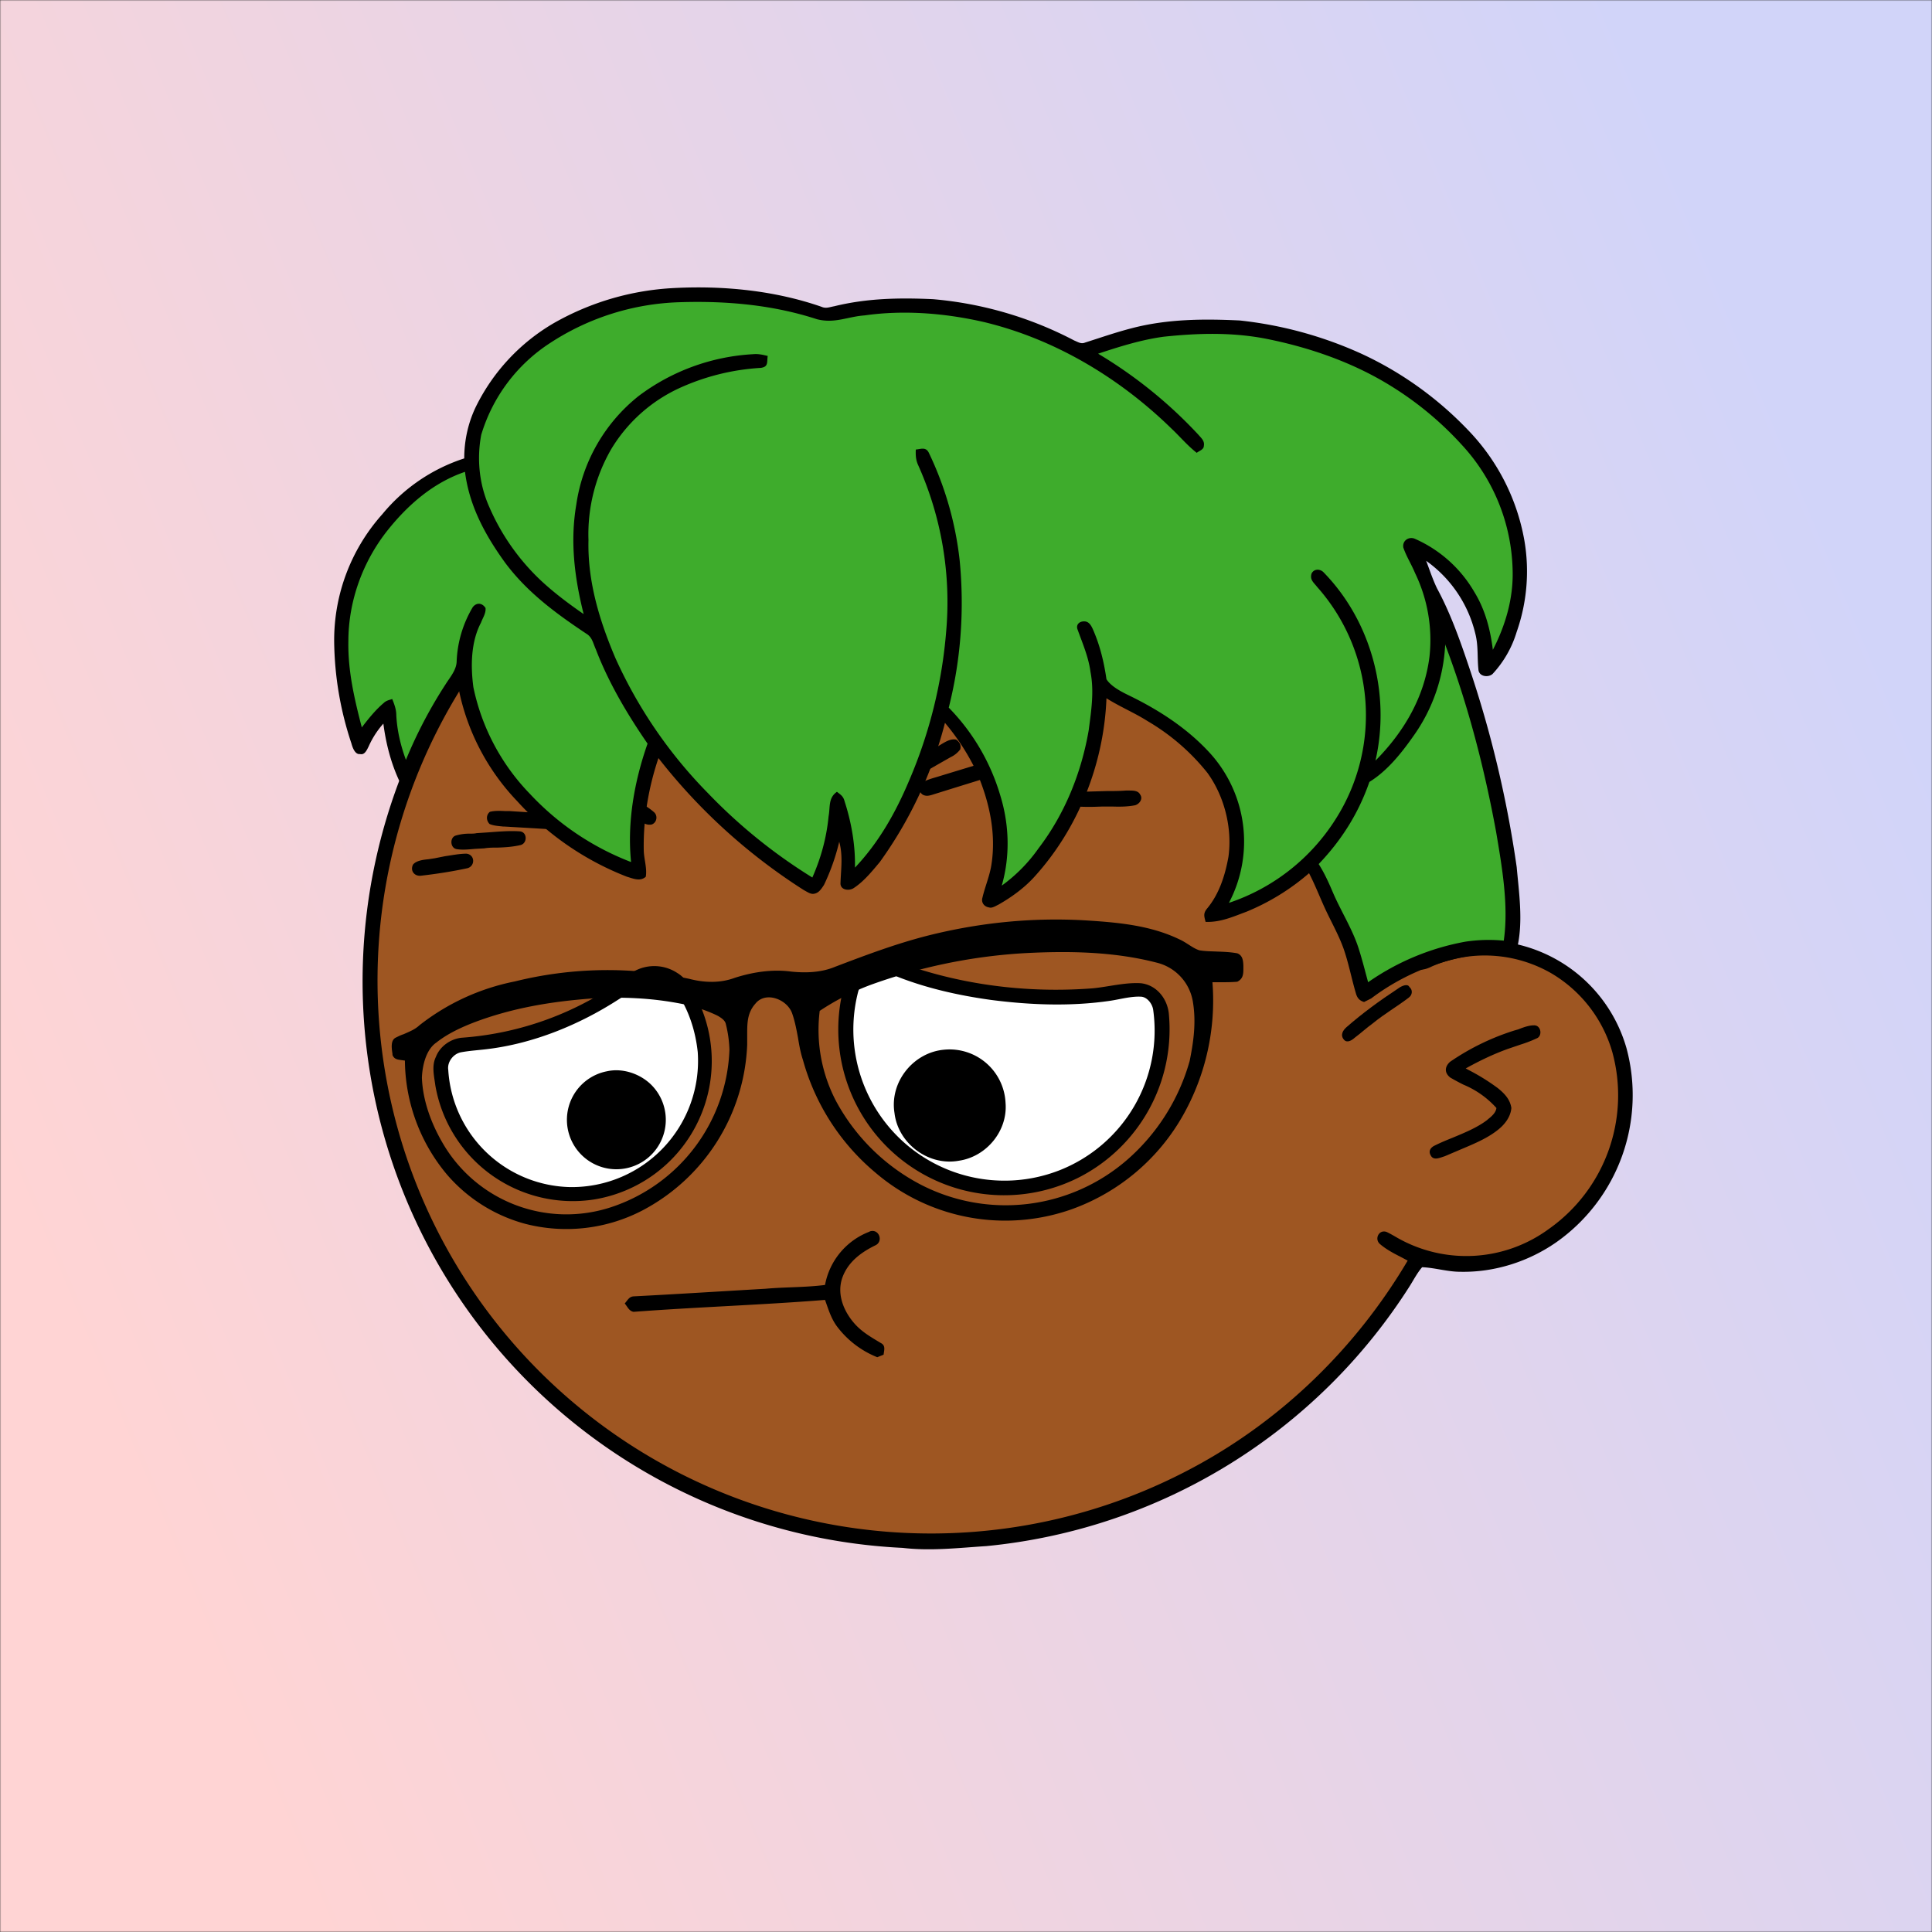
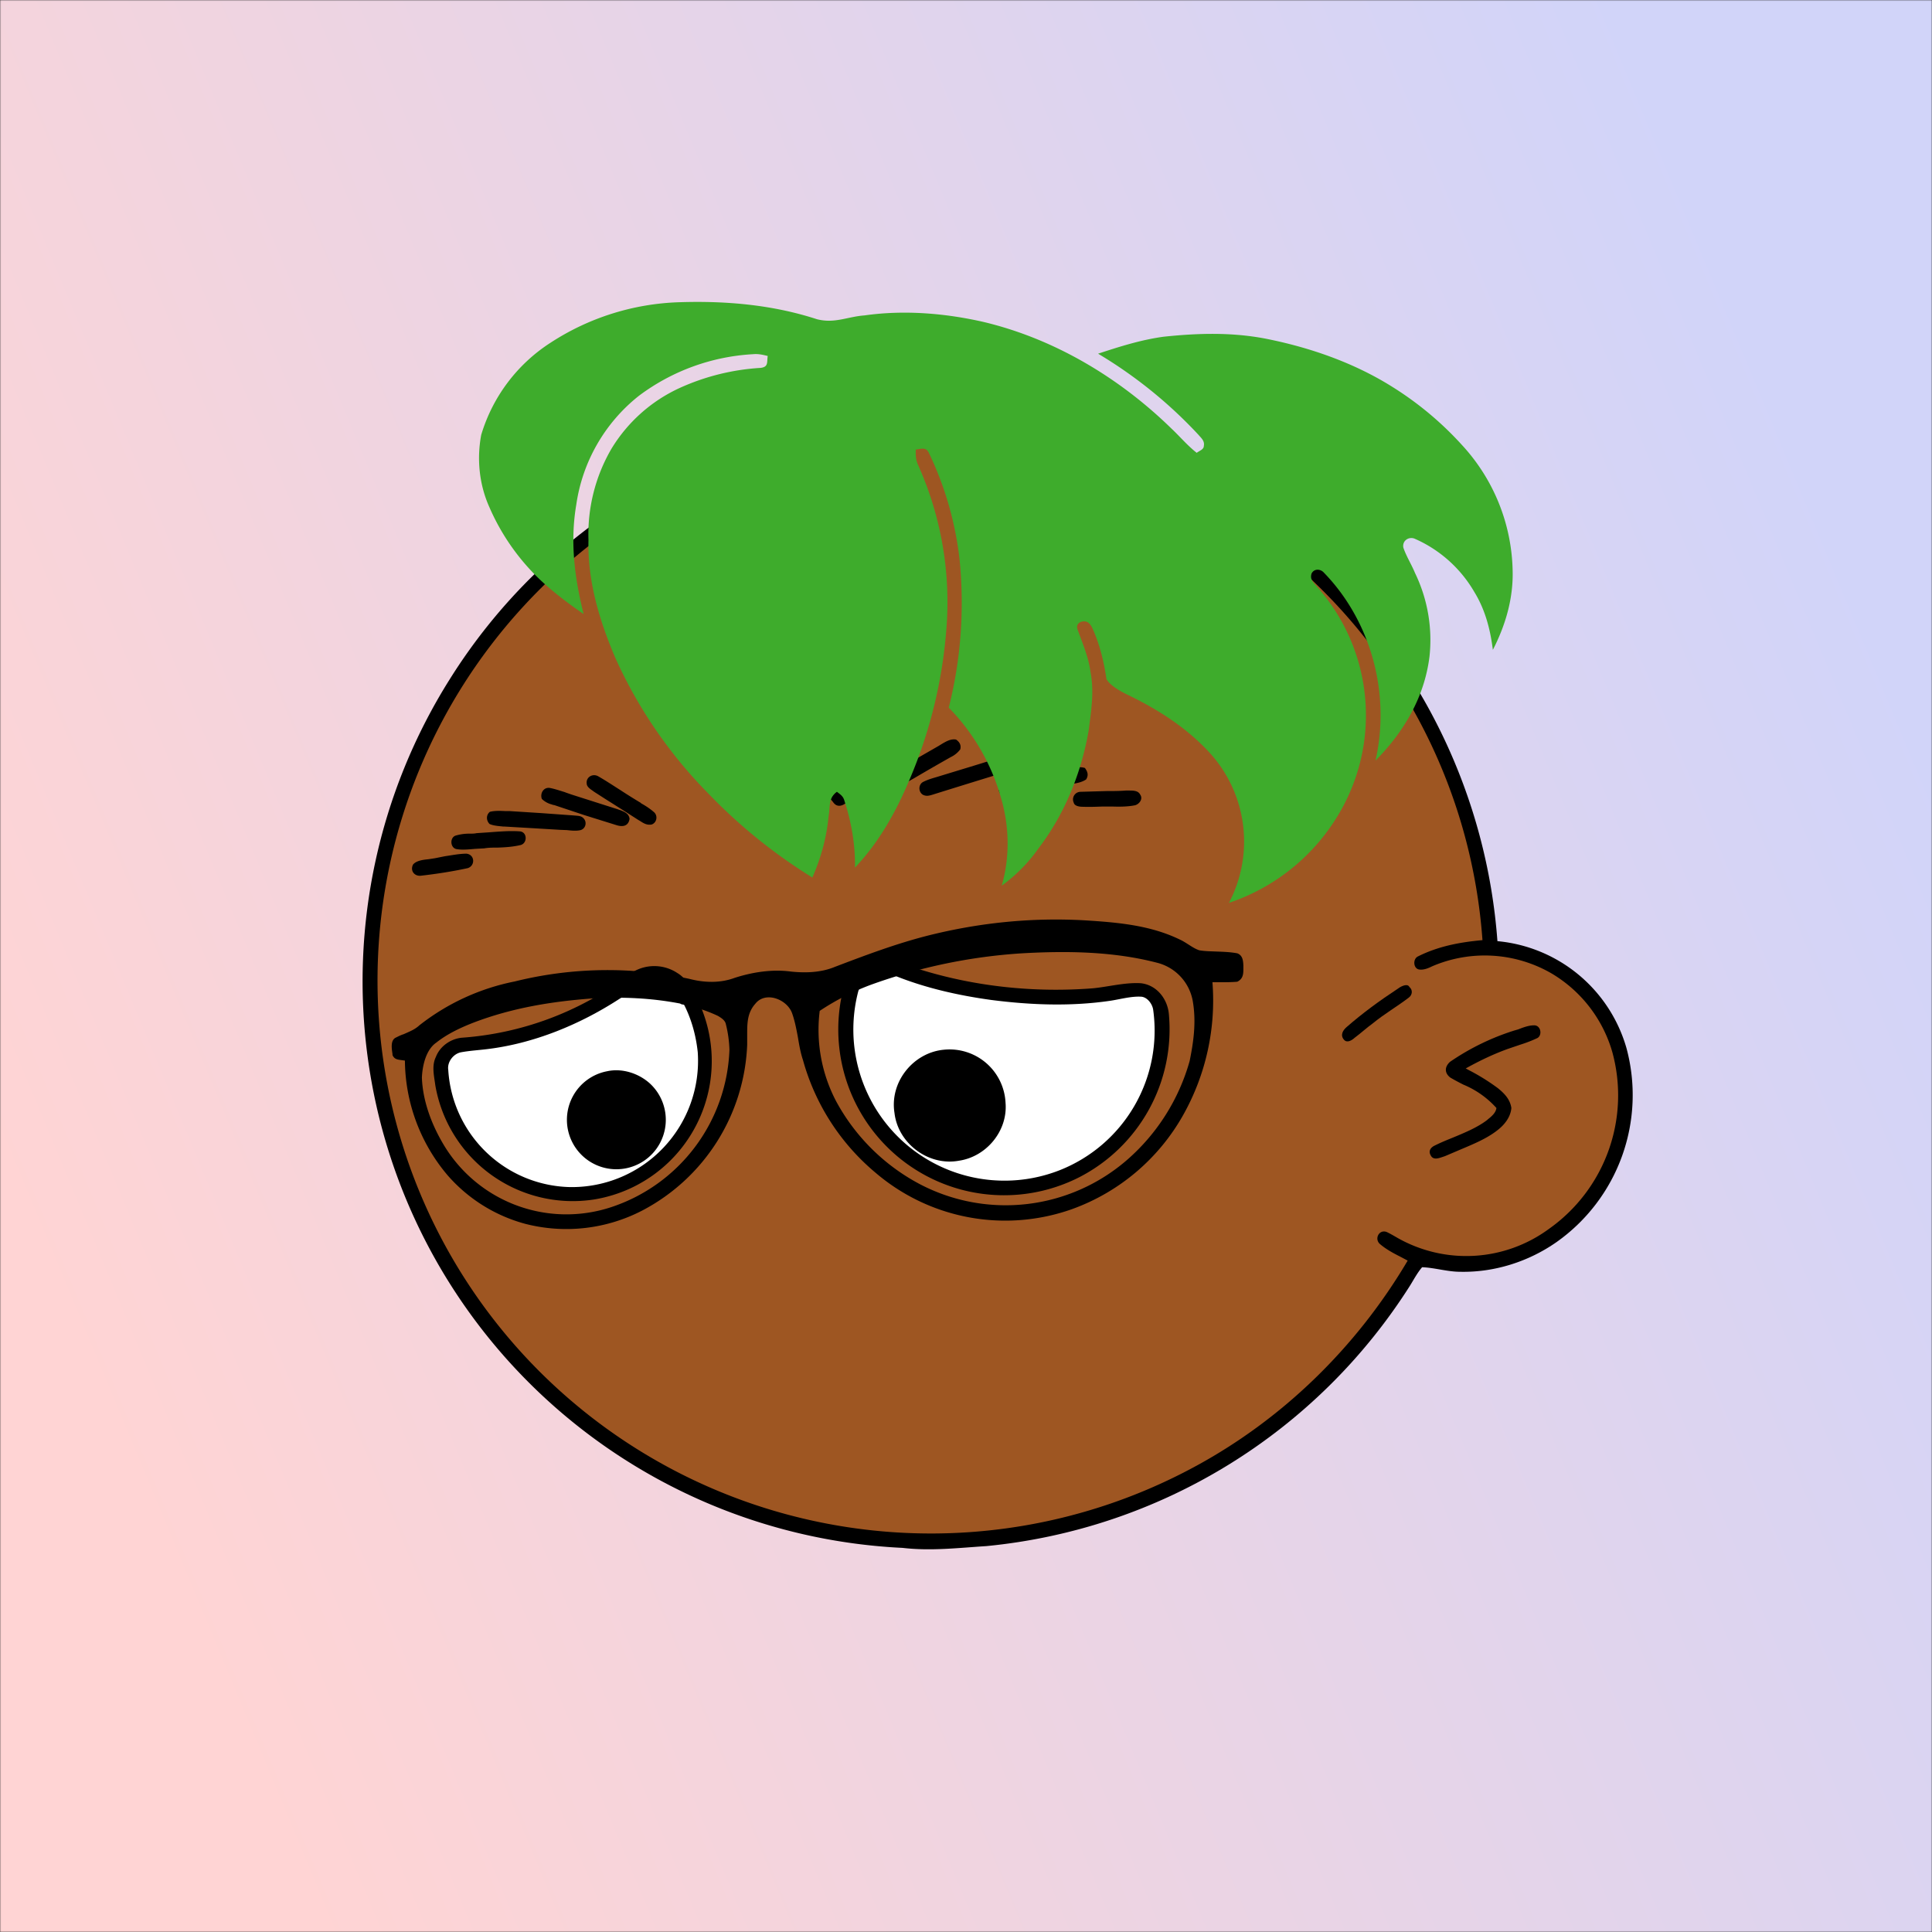
<svg xmlns="http://www.w3.org/2000/svg" viewBox="0 0 762 762" fill="none" shape-rendering="auto">
  <rect x="0" y="0" width="762" height="762" fill="#333333" stroke="none" />
  <mask id="viewboxMask">
    <rect width="762" height="762" rx="0" ry="0" x="0" y="0" fill="#fff" />
  </mask>
  <g mask="url(#viewboxMask)">
    <rect fill="url(#backgroundLinear)" width="762" height="762" x="0" y="0" />
    <defs>
      <linearGradient id="backgroundLinear" gradientTransform="rotate(338 0.5 0.5)">
        <stop stop-color="#ffd4d4" />
        <stop offset="1" stop-color="#d1d4f9" />
      </linearGradient>
    </defs>
    <path d="M396 164.8a224.8 224.8 0 0 1 104.8 42.4c6.2 4.9 12.5 9.4 18 15a225.4 225.4 0 0 1 71.8 149 58.5 58.5 0 0 1 50.9 42.2 71 71 0 0 1-27.6 76.5c-11 7.7-24.5 12-38 11.7-5 0-10-1.6-15-1.8-1.9 2.2-3.3 4.9-4.8 7.3A223.3 223.3 0 0 1 389 609.8c-11 .7-21.9 2-33 .7a223.7 223.7 0 0 1-178.8-342.3A223.4 223.4 0 0 1 352 163.5c14.6-1.4 29.4-.3 44 1.3Z" fill="#000" />
    <path fill-rule="evenodd" clip-rule="evenodd" d="M498.8 213.2A216 216 0 0 0 363 169c-13-.2-26.2 1.6-39 4a218 218 0 0 0-113.6 365.5 218.5 218.5 0 0 0 260.4 40.2c35-18.8 64.2-47.3 84.4-81.5l-3-1.6c-2.8-1.4-5.7-3-8-5-2.2-2-.3-5.8 2.7-4.7 1.5.7 3 1.6 4.4 2.4a55 55 0 0 0 59.6-3.6 64.5 64.5 0 0 0 25-69.8 53.1 53.1 0 0 0-24-31 52.6 52.6 0 0 0-47-2.8c-1.6.8-3.4 1.5-5 1.3-2.5-.2-2.8-4.2-.6-5.2 8-4 16.5-5.6 25.4-6.4a217 217 0 0 0-72-146.4c-4.4-4-8.7-8.1-13.9-11.3Zm107.6 196.2c2-1.2 1.3-5.1-1.4-5-2 0-4.2.8-6.2 1.6l-1.4.4a95.1 95.1 0 0 0-25.5 12.4c-2.2 2-2.2 4.4.1 6.2a92 92 0 0 0 5.2 2.8 36 36 0 0 1 13 9.2c-.2 1.9-2 3.4-3.4 4.5l-.2.2c-3.9 3-8.8 5-13.6 7-2.5 1-4.9 2-7.1 3.1-1.7.8-2.6 2.2-1.6 3.9 1 2 3.2 1.1 5 .5l.6-.2 5.4-2.3c5.4-2.3 11-4.5 15.4-8 2.7-2.1 5.1-5.1 5.4-8.7-.5-3.4-2.7-5.7-5.3-7.8a83 83 0 0 0-11.6-7.2l-1.1-.6c5.4-3 10.8-5.6 16.6-7.7l5-1.7a52 52 0 0 0 6.7-2.6Z" fill="#9e5622" />
    <g transform="translate(-161 -83)">
      <path d="M506 461.1c5.5-1.1 11.7 2.5 17 4 22.1 7 45.9 9.5 69 7.7 6.2-.6 12.8-2.4 19-2 6.2.7 10.4 6.1 11 12a65.6 65.6 0 0 1-35.5 64.6 65.4 65.4 0 0 1-92.4-76.2c1.4-5.3 6.8-9 12-10ZM428.2 466.8c3.7 2.2 5.9 6.6 7.8 10.2a55.3 55.3 0 0 1-40.8 79.1 55 55 0 0 1-62.5-45c-.5-3.8-1.5-7.7.2-11.2 1.6-4.2 5.7-7.1 10.1-7.6a123.8 123.8 0 0 0 65.1-24.1 16.5 16.5 0 0 1 20.1-1.4Z" fill="#000" />
      <path d="M513.4 467.6c12.2 5 25.5 8 38.6 9.8 15.6 2 31.4 2.6 47 .3 3.9-.6 8.1-1.8 12-1.6 2.4.1 4.4 2.7 4.8 5a59.2 59.2 0 0 1-37 63.5 59.6 59.6 0 0 1-79.4-70.2c1.6-6.2 8-10 14-6.8ZM427.8 474.2c4.8 7 7.5 15.3 8.4 23.8a49.8 49.8 0 0 1-50.2 53.2 49.2 49.2 0 0 1-48.2-46.2c-.5-3.2 2.1-6.5 5.2-7 3.3-.6 6.7-.8 10-1.2 18.4-2.2 36.5-9.6 52.1-19.7 3.1-1.9 5.9-4.3 9-6.1 4.4-2.3 11-1.2 13.7 3.2Z" fill="#fff" />
      <path d="M533.5 497a22.1 22.1 0 0 1 24.1 21c.9 11-7.5 21.2-18.4 22.8-12 2.2-24-6.8-25.4-18.8-2-12.3 7.5-24 19.7-25ZM400.5 505.5c6-1.3 12.6.9 17 5a19.5 19.5 0 1 1-17-5Z" fill="#000" />
    </g>
    <g transform="translate(-161 -83)">
      <path d="M517 379.7c1-1 2.2-2.3 1.8-3.6-.3-2.5-3.5-3.1-5.2-1.5l-8.3 7.4-6.5 5.8-3 2.7a44.3 44.3 0 0 0-7.4 7.5l.9 1c.7 1 1.4 1.8 2.7 1.8 1.5 0 2.7-1.1 3.8-2l.4-.4c4.3-4 8.7-8 13.1-11.8l7.6-6.8.2-.1ZM539.7 378.7c.5-1.8-.2-3-1.6-4-2-.4-3.9.7-5.6 1.7l-1.3.8-13.4 7.7-14.4 8.4c-1.6.9-1.7 2-1.7 3.4v1.5l1.2.3c1.2.4 2.3.8 3.6 0l15.1-8.6a959.6 959.6 0 0 1 14.4-8.3 10 10 0 0 0 3.7-3ZM566.4 378.4c2-.7 4.2.2 4.4 2.6 0 2.3-1.7 2.9-3.5 3.5l-.8.3a5914.4 5914.4 0 0 0-37.6 11.6c-1.3.4-2.6.8-4 0-1.8-1.2-1.7-4.2.4-5.1 1.8-.9 3.7-1.4 5.7-2l2.6-.8 11.5-3.5 21.3-6.6ZM589.4 390.4c1-1.7.6-3-.5-4.5-2.2-.7-4.9 0-7.4.5l-2.5.5-8.5 1.7-12.4 2.5c-2 .5-3.7 1.7-3.1 3.9.6 2 2 2.4 4 2.1l12-2.3 11.5-2.3c.5 0 .9-.2 1.3-.3 2-.3 4-.7 5.6-1.8ZM405.8 394.7a231.8 231.8 0 0 0 8 5v.1c1.8 1 3.5 2.1 5 3.4 1.8 1.4 1.3 4.3-.8 5-1.8.3-3-.4-4.4-1.3l-1-.6a1584 1584 0 0 0-12.9-8.2l-4.2-2.7-.3-.2-.4-.3c-1-.7-2.4-1.6-2.4-2.9-.3-2.4 2.2-4 4.4-2.9 3 1.7 6 3.7 9 5.6ZM384 395.5c-2-.6-4-1.3-6-1.7-2.5-.5-4.1 2-3.3 4.3a8.7 8.7 0 0 0 4 2.2l.5.2h.3l12 4 12.5 3.9c2.4.8 4.8.6 5.3-2.4-.2-2.1-2-2.8-3.7-3.5h-.1l-.3-.1-.5-.2-18.2-5.8-2.6-.9ZM587.1 395.3l10.4-.3c2.5 0 5 0 7.5-.2h1.3c1.7 0 3.6 0 4.4 1.6 1.2 1.7-.3 3.7-2 4.2-3 .6-6.1.6-9.2.5H596l-3 .1a80 80 0 0 1-5 0c-1.3 0-3.2-.3-3.5-1.6a3 3 0 0 1 2.6-4.3ZM360.3 402.9c-2-.1-4.2-.2-6.1.3-1.5 1.2-1.5 3.4-.1 4.8 1.6.7 3.6.8 5.4 1h.5l10.3.6 11.7.7 2.6.1c1.8.2 3.7.4 5.4 0 2-.6 2.6-3.1 1.2-4.6-.9-1-2-1-3-1.1l-1.2-.1-12.5-.9-12.5-.8h-1.7ZM349 411.6l4.5-.3c4.1-.3 8.4-.7 12.5-.4 3 .2 3.1 4.7.3 5.4-3 .7-6 .9-9 1-1.8 0-3.6 0-5.3.3l-3.6.2c-2.4.2-5 .5-7.3.1-2.5-.4-2.8-4.4-.5-5.3a19 19 0 0 1 5.7-.8c1 0 1.8 0 2.7-.2ZM345.5 425.4c3-1 2.8-5.3-.5-5.7-2.8 0-5.7.6-8.5 1l-4 .8-2.6.4c-2.2.2-4.8.6-6 2.1-1.2 2.4.5 4.6 3 4.4 6.2-.7 12.6-1.7 18.6-3Z" fill="#000" />
    </g>
    <g transform="translate(-161 -83)">
-       <path d="M504 568.7c3.7-1.3 5.6 4 2.2 5.5-5.7 2.8-10.8 6.6-13 12.8-2.2 6.4.5 13.1 4.8 18 3 3.4 6.6 5.4 10.4 7.7 2 1 1.3 2.8 1.1 4.6l-2.5 1A37 37 0 0 1 491 606c-2.3-3.2-3.3-6.7-4.6-10.3-25.1 2-50.4 2.8-75.5 4.7-1.8-.3-2.4-2-3.5-3.3 1.1-1.2 1.7-2.7 3.5-2.8 17.4-.9 34.6-2 52-3 7.8-.7 15.7-.5 23.5-1.5a27.9 27.9 0 0 1 17.5-21Z" fill="#000" />
-     </g>
+       </g>
    <g transform="translate(-161 -83)" />
    <g transform="translate(-161 -83)">
-       <path fill-rule="evenodd" clip-rule="evenodd" d="M589 446c12.8.8 25.7 1.9 37.4 7.6 1.1.5 2.2 1.2 3.3 1.9 1.4.9 2.8 1.8 4.3 2.3 2.3.4 4.7.4 7 .5 2.7.1 5.4.2 8 .7 2.1.8 2.3 2.8 2.4 4.8v1c0 2.2 0 4.2-2.4 5.4-2.2.2-4.4.2-6.6.2h-3.2a92.2 92.2 0 0 1-11.5 52.3 82.3 82.3 0 0 1-43.9 37.2 78.7 78.7 0 0 1-77.4-14.3 88.7 88.7 0 0 1-28.7-44.5c-1-3-1.5-6-2-9-.6-3.2-1.2-6.4-2.3-9.5-2-5.5-10.5-8.8-14.5-3.7-3.3 3.7-3.2 8-3.2 12.6v3.5a77.3 77.3 0 0 1-41.3 65.4 65 65 0 0 1-46.2 5.3 62 62 0 0 1-30.7-19.2 70.8 70.8 0 0 1-16.8-45.2l-1.5-.2c-1.4-.2-2.7-.3-3.4-2v-.4c-.3-2.1-.9-5.5 1.4-6.5 1-.5 2-1 3-1.3 2.2-1 4.4-1.8 6.2-3.5a88.9 88.9 0 0 1 37.6-17.3 152 152 0 0 1 69-1c5.8 1.5 12 1.7 17.7-.4 7.1-2.3 14.9-3.5 22.3-2.5 5.8.6 11.9.4 17.4-1.9 12.1-4.6 24-9.1 36.6-12.3 20.3-5.1 41-7.2 62-6Zm-25 13c17.6-1 36-.8 53.3 3.7a19 19 0 0 1 14.2 15.5c1.3 7.9.3 15.5-1.3 23.3a80.6 80.6 0 0 1-24.7 39 73 73 0 0 1-81.6 9.6 80 80 0 0 1-33.2-32.9 60.6 60.6 0 0 1-6.4-35.5 98 98 0 0 1 20.2-10.3A214.9 214.9 0 0 1 564 459Zm-134.8 19.8c-11.4-2.2-23-2.7-34.7-2-16 1.2-31.3 3.7-46.4 9.4-5.2 2-10.6 4.5-15 8-4.1 2.8-5.5 9.1-5.7 13.8.3 8.9 3.6 17.9 8 25.5a56.4 56.4 0 0 0 66.7 25.6 68 68 0 0 0 46.6-62.1 47 47 0 0 0-1.4-10c-.3-1.6-1.8-2.5-3.1-3.3l-.6-.3a57.8 57.8 0 0 0-14.4-4.6Z" fill="#000" />
+       <path fill-rule="evenodd" clip-rule="evenodd" d="M589 446c12.8.8 25.7 1.9 37.4 7.6 1.1.5 2.2 1.2 3.3 1.9 1.4.9 2.8 1.8 4.3 2.3 2.3.4 4.7.4 7 .5 2.7.1 5.4.2 8 .7 2.1.8 2.3 2.8 2.4 4.8v1c0 2.2 0 4.2-2.4 5.4-2.2.2-4.4.2-6.6.2h-3.2a92.2 92.2 0 0 1-11.5 52.3 82.3 82.3 0 0 1-43.9 37.2 78.7 78.7 0 0 1-77.4-14.3 88.7 88.7 0 0 1-28.7-44.5c-1-3-1.5-6-2-9-.6-3.2-1.2-6.4-2.3-9.5-2-5.5-10.5-8.8-14.5-3.7-3.3 3.7-3.2 8-3.2 12.6v3.5a77.3 77.3 0 0 1-41.3 65.4 65 65 0 0 1-46.2 5.3 62 62 0 0 1-30.7-19.2 70.8 70.8 0 0 1-16.8-45.2l-1.5-.2c-1.4-.2-2.7-.3-3.4-2v-.4c-.3-2.1-.9-5.5 1.4-6.5 1-.5 2-1 3-1.3 2.2-1 4.4-1.8 6.2-3.5a88.9 88.9 0 0 1 37.6-17.3 152 152 0 0 1 69-1c5.8 1.5 12 1.7 17.7-.4 7.1-2.3 14.9-3.5 22.3-2.5 5.8.6 11.9.4 17.4-1.9 12.1-4.6 24-9.1 36.6-12.3 20.3-5.1 41-7.2 62-6Zm-25 13c17.6-1 36-.8 53.3 3.7a19 19 0 0 1 14.2 15.5c1.3 7.9.3 15.5-1.3 23.3a80.6 80.6 0 0 1-24.7 39 73 73 0 0 1-81.6 9.6 80 80 0 0 1-33.2-32.9 60.6 60.6 0 0 1-6.4-35.5 98 98 0 0 1 20.2-10.3A214.9 214.9 0 0 1 564 459Zm-134.8 19.8c-11.4-2.2-23-2.7-34.7-2-16 1.2-31.3 3.7-46.4 9.4-5.2 2-10.6 4.5-15 8-4.1 2.8-5.5 9.1-5.7 13.8.3 8.9 3.6 17.9 8 25.5a56.4 56.4 0 0 0 66.7 25.6 68 68 0 0 0 46.6-62.1 47 47 0 0 0-1.4-10c-.3-1.6-1.8-2.5-3.1-3.3a57.8 57.8 0 0 0-14.4-4.6Z" fill="#000" />
    </g>
    <g transform="translate(-161 -83)">
      <g fill="#000">
-         <path d="M427 196.6c19.4-1 39.6 1 58 7.4 1.8.8 3.2.1 5-.2 13-3.2 25.8-3.4 39-2.8a147 147 0 0 1 55.7 16.3c1.5.6 2.7 1.5 4.3.8 6-1.9 12-4 18.2-5.6 14-3.7 28.4-3.8 42.8-3.1a156 156 0 0 1 47.7 13c15.7 7.2 30 17.4 42 29.9a83.5 83.5 0 0 1 22.5 43.7 72 72 0 0 1-3 36.2 42.2 42.2 0 0 1-9.5 16.6c-1.8 1.6-5.5 1-5.6-1.8-.5-4.7 0-9.3-1.2-14a49.3 49.3 0 0 0-19.4-28.8c1.4 3.7 2.6 7.4 4.3 10.9 5.2 9.6 9 20.3 12.5 30.7a440 440 0 0 1 18.9 79.2c.9 10 2.5 21 .4 30.9-.4 2-1.2 4.1-3.6 4.2-4-.2-7.9-1.2-12-.6a89.7 89.7 0 0 0-42.2 17.3l-2.8 1.4c-2-.6-2.8-1.8-3.3-3.7-1.7-5.8-2.8-11.7-4.8-17.4-1.8-5-4.3-9.5-6.6-14.3-2.4-5-4.4-10.4-7-15.4a89.6 89.6 0 0 1-24.7 15.2c-5.4 2-10.2 4.2-16.1 4-.6-2.3-1-3.4.7-5.4 4.7-5.7 7-13 8.3-20.2 1.6-11.4-1.6-24-8.3-33.2a85.3 85.3 0 0 0-23.6-20.4c-5.2-3.3-11-5.7-16.2-9-1 25.8-11.1 51.4-28.5 70.5-4 4.4-9 8-14.1 10.9-1.1.5-2.5 1.5-3.7 1.1-2-.3-3.2-2-2.6-3.9 1-4.3 2.8-8.4 3.5-12.8 2-12.5-.8-25-5.7-36.5a90.3 90.3 0 0 0-12.6-19.6A163 163 0 0 1 508 423c-3.1 3.7-6.4 7.8-10.5 10.4-2 1.1-5.2.5-5-2.2.2-5.6 1-10.8-.5-16.2a84.5 84.5 0 0 1-6 17c-1 1.5-2 3.2-3.9 3.5-1.4.3-2.8-.8-4-1.4-22-14-41.4-31.6-57.4-52.1-3.9 11.6-6 23.9-5.8 36.1 0 3.5 1.4 7.3.8 10.7-2.2 2-5 .7-7.4 0A114.1 114.1 0 0 1 365 399a89.4 89.4 0 0 1-23-43.8c-6 9.5-11.6 19.5-15.7 30-1.1 2.6-1.2 7.1-4.4 7.8-1.5.8-3-1.2-3.6-2.4-3.2-7-5.1-14.5-6.1-22.2a34.8 34.8 0 0 0-5.8 9c-.7 1.4-1.6 3.5-3.4 3-2 .3-3-2.7-3.4-4.2a130.8 130.8 0 0 1-6.8-40.2 74.5 74.5 0 0 1 19-50.2 69.6 69.6 0 0 1 32.3-22c0-7 1.5-13.9 4.5-20.2a78 78 0 0 1 30.9-33.2 106.4 106.4 0 0 1 47.5-13.8Z" />
        <path d="M716.8 472.2c1.5 1.2 1.3 3.2-.2 4.3-4.6 3.5-9.6 6.4-14 10-2.6 1.9-4.9 4-7.3 5.8-1.1 1-3 2.2-4.2.8-1.6-1.8-.5-3.7 1-5 6.3-5.5 13-10.4 20-15 1-.8 3.7-2.4 4.7-1Z" />
      </g>
      <g fill="#3eac2c">
        <path d="M429 202.2c18.3-.6 36.7 1 54.2 6.7 7 1.8 12-1 18.8-1.5 15.5-2.2 31.7-.9 47 2.6 28 6.7 53.5 22 74 42 3.4 3.2 6.3 6.7 10 9.6 1-.8 2.8-1.3 2.8-2.7.4-2-1-3.1-2.2-4.5a179.6 179.6 0 0 0-39.5-31.9c8.5-2.8 17-5.5 25.9-6.7 13.3-1.4 26.5-1.8 39.8.7 17.4 3.4 34.8 9.4 49.9 18.8a130 130 0 0 1 27.9 23.2 75.2 75.2 0 0 1 20 49.5c.3 11-2.8 21.6-7.8 31.3-1-8-3-15.8-7.3-22.8a50.7 50.7 0 0 0-23.7-21.1c-2.4-.8-4.8 1-4.3 3.6 1.2 3.5 3.2 6.6 4.6 10a60.6 60.6 0 0 1 5.7 33c-2 16-10.1 29.7-21.3 41 6-26.2-1.6-54.8-20.3-74.1-1.4-1.6-3.9-1.7-4.9.3-.8 2.5.9 3.6 2.2 5.3a76.2 76.2 0 0 1 7.4 91.4 79.7 79.7 0 0 1-42.2 33.2 51.9 51.9 0 0 0-7.6-59.2c-9-9.8-20.2-17-32.2-22.8-2.9-1.4-6.8-3.5-8.5-6.2-1-6.9-2.6-13.5-5.4-19.8-.6-1.3-1.4-2.8-3-3-1.9-.2-3.6.9-3.1 2.9 2 5.6 4.4 11 5.2 17 1.5 7.8.3 15.2-.7 23-2.9 16.8-9.4 33-19.8 46.6a62.2 62.2 0 0 1-14.5 14.7c3.3-11.5 3-23.8-.5-35.3a83 83 0 0 0-20.4-34.9c4.8-19 6.2-38.6 4.3-58.1a131.2 131.2 0 0 0-12.2-42.5c-1.2-2.3-3-1.4-5.1-1.2-.1 2.3 0 4.2 1 6.3a132 132 0 0 1 11 65.2 187.3 187.3 0 0 1-14.6 59c-5.3 12.6-12 24.5-21.4 34.4.2-8.8-1.4-17.9-4.1-26.2-.5-2-1.6-2.6-3-3.7-3.5 2.4-2.6 6-3.3 9.7-.8 8.4-3 16.4-6.4 24.1a210 210 0 0 1-41.2-33.3 183.3 183.3 0 0 1-36.5-53.3c-6.3-14.8-11-30.3-10.6-46.5a67 67 0 0 1 9-35.9 61.3 61.3 0 0 1 26.8-24 90 90 0 0 1 32.1-8c3.2-.4 2.4-2.3 2.8-4.7-2-.5-3.8-.9-5.8-.7a82.6 82.6 0 0 0-45 16.4 66.9 66.9 0 0 0-24.7 42.9c-2.5 14.6-.7 28.9 2.9 43.2-5.8-4-11.4-8.2-16.5-12.9A87.6 87.6 0 0 1 354 283c-4-8.9-5-19-3.2-28.5a65.6 65.6 0 0 1 27.3-36.3 98.6 98.6 0 0 1 50.8-16Z" />
-         <path d="M344.4 269.1c1.7 13.5 8 25 15.8 35.8 8.7 11.7 20 20 32 28 2.4 1.4 2.7 3.8 3.8 6.2 5 13.1 12.4 25.6 20.4 37.2-5.2 14.8-8.1 31-6.5 46.7a107 107 0 0 1-40-27 85.2 85.2 0 0 1-22.2-42c-1.1-8.3-1-17.8 3-25.4.7-1.9 2-3.7 1.8-5.8-1.3-2-3.4-2.3-5-.4a45.2 45.2 0 0 0-6.4 21.7c-.2 3.3-2.6 6-4.3 8.7a182 182 0 0 0-15.7 29.9c-2.1-5.7-3.5-11.6-3.8-17.7 0-2.2-.8-4.3-1.6-6.3-1.2.4-2.4.6-3.4 1.6-3.2 2.7-6 6.2-8.6 9.6-2.9-11.2-5.5-22.2-5.3-33.9 0-16 5.7-31.6 15.6-44 8-10 18-18.7 30.4-22.9ZM731 337.1l.1.4c9 23.8 15.4 48.7 20 73.7 2.3 13.7 5 29 3 42.8a62 62 0 0 0-15.1.4 97.3 97.3 0 0 0-38.4 16c-1.2-4.4-2.3-8.8-3.7-13.2-2.4-7.6-6.9-14.6-10.1-22-1.7-4-3.4-7.8-5.7-11.4 9-9.4 15.7-20 20-32.4 7-4.3 12.6-11.3 17.3-18a67.7 67.7 0 0 0 12.6-36.3Z" />
      </g>
    </g>
    <g transform="translate(-161 -83)" />
  </g>
</svg>